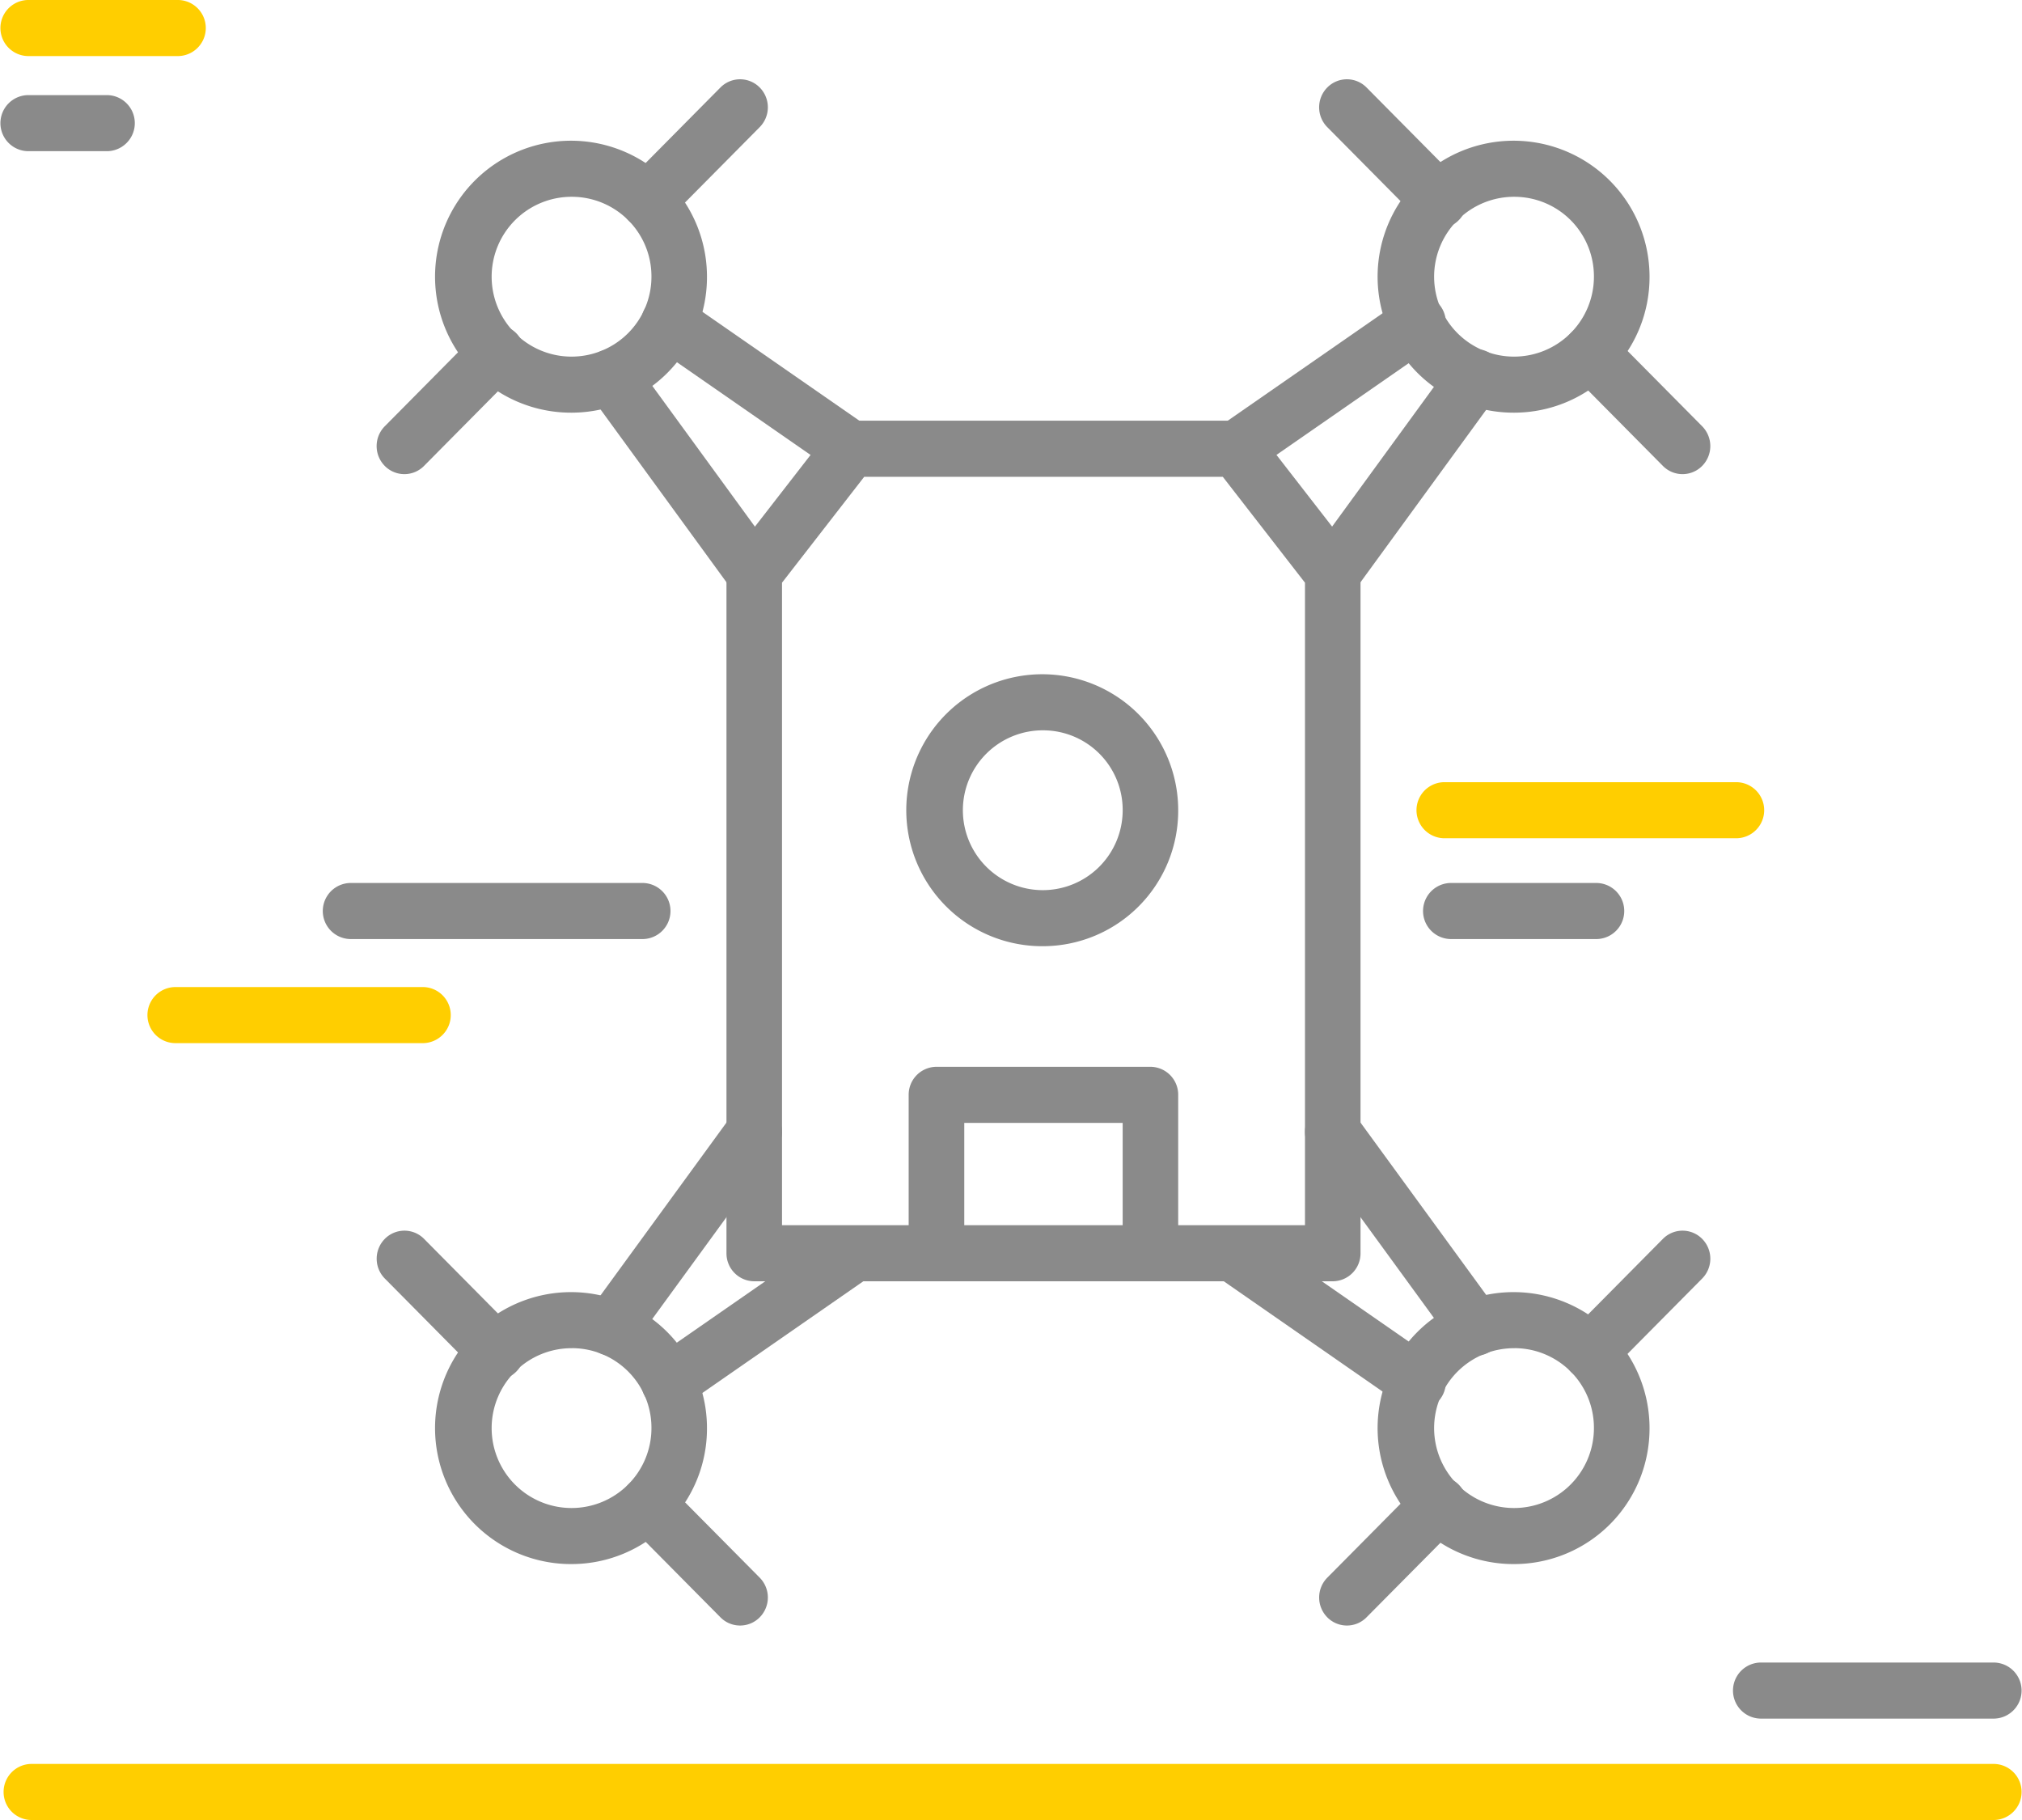
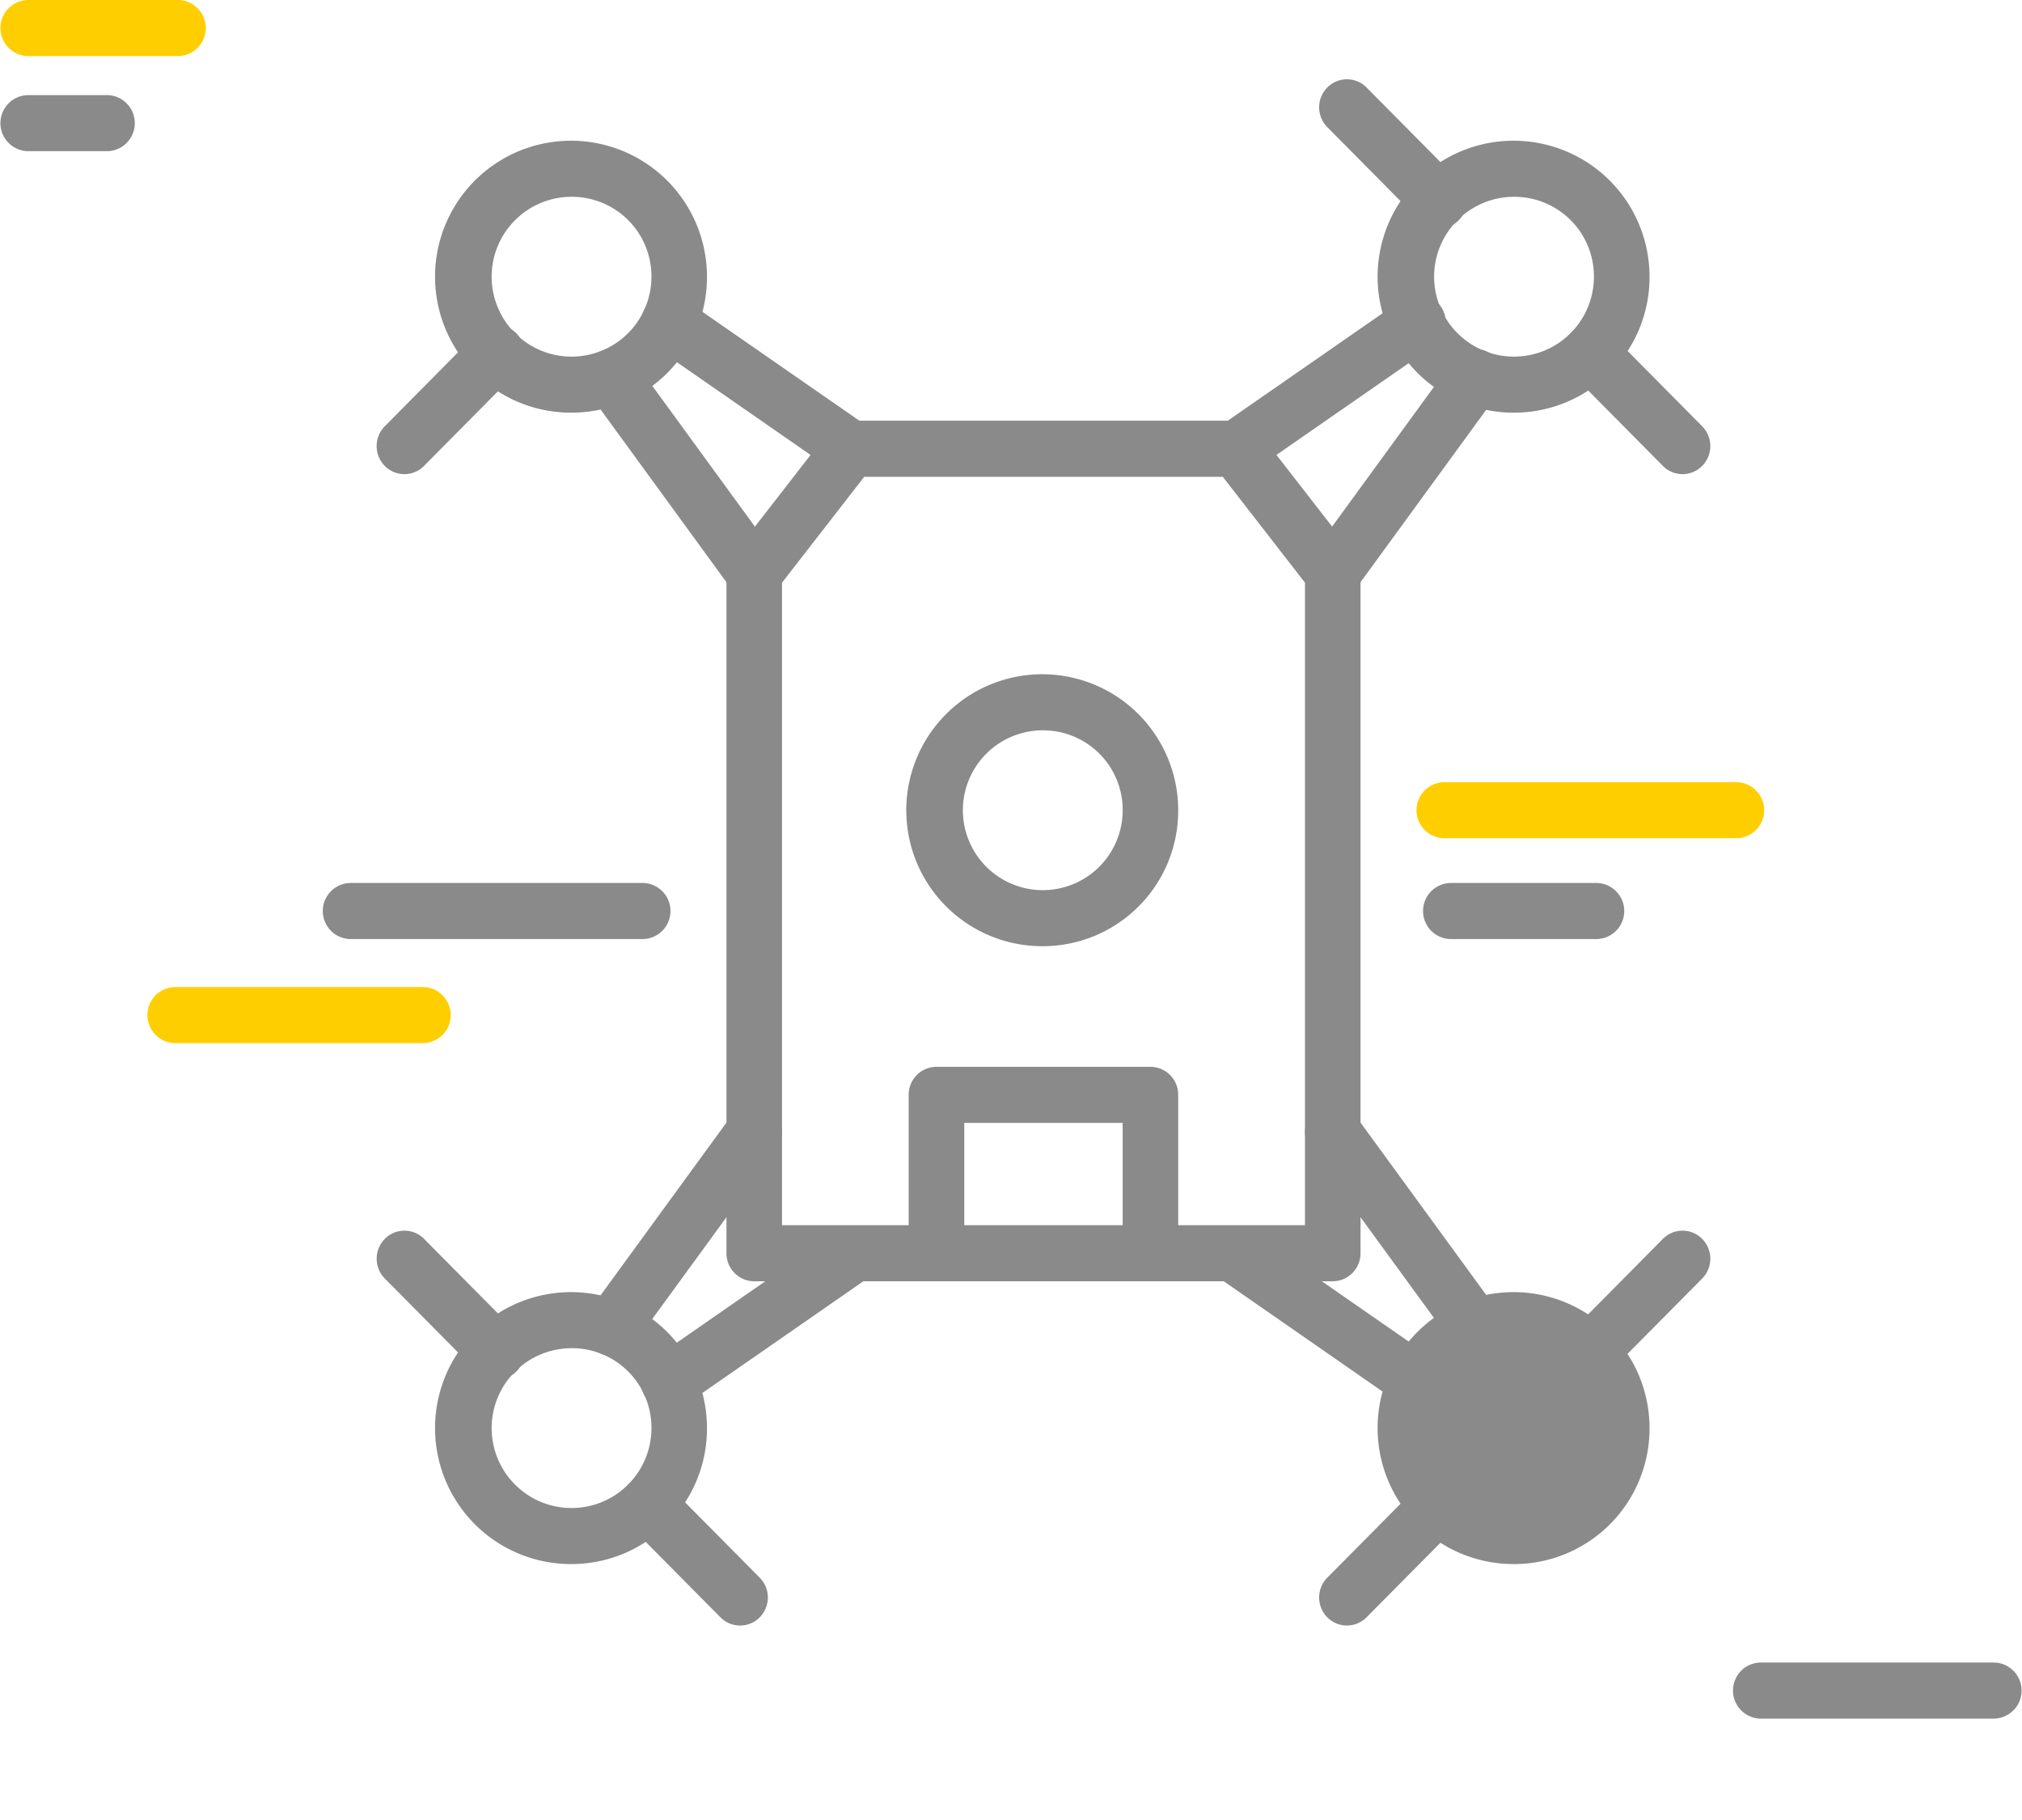
<svg xmlns="http://www.w3.org/2000/svg" id="Group_2381" data-name="Group 2381" width="120" height="108" viewBox="0 0 120 108">
  <path id="Path_1889" data-name="Path 1889" d="M25.128,61.9H10.374a1.664,1.664,0,0,1,0-3.327H25.128a1.664,1.664,0,0,1,0,3.327" fill="#ffce00" />
  <path id="Path_1890" data-name="Path 1890" d="M103.076,49.742H85.688a1.664,1.664,0,0,1,0-3.327h17.388a1.664,1.664,0,0,1,0,3.327" fill="#ffce00" />
  <path id="Path_1893" data-name="Path 1893" d="M10.59,3.327H1.648A1.664,1.664,0,0,1,1.648,0H10.59a1.664,1.664,0,0,1,0,3.327" fill="#ffce00" />
-   <path id="Path_1864" data-name="Path 1864" d="M118.352,108H1.836a1.664,1.664,0,0,1,0-3.327H118.352a1.664,1.664,0,0,1,0,3.327" fill="#ffce00" />
  <path id="Path_1865" data-name="Path 1865" d="M79.1,76.032H44.762a1.656,1.656,0,0,1-1.648-1.664V34a1.665,1.665,0,0,1,.351-1.025L49.188,25.6a1.641,1.641,0,0,1,1.3-.638H73.372a1.641,1.641,0,0,1,1.3.638l5.723,7.373A1.665,1.665,0,0,1,80.743,34V74.368A1.656,1.656,0,0,1,79.1,76.032M46.41,72.705H77.447V34.578L72.57,28.294H51.288L46.41,34.578Z" fill="#8a8a8a" />
  <path id="Path_1866" data-name="Path 1866" d="M61.928,56.148a8.069,8.069,0,1,1,7.995-8.069,8.041,8.041,0,0,1-7.995,8.069m0-12.81a4.742,4.742,0,1,0,4.7,4.741,4.723,4.723,0,0,0-4.7-4.741" fill="#8a8a8a" />
  <path id="Path_1867" data-name="Path 1867" d="M33.962,24.488a8.069,8.069,0,1,1,7.995-8.069,8.041,8.041,0,0,1-7.995,8.069m0-12.81a4.742,4.742,0,1,0,4.7,4.741,4.723,4.723,0,0,0-4.7-4.741" fill="#8a8a8a" />
  <path id="Path_1868" data-name="Path 1868" d="M68.275,76.032a1.656,1.656,0,0,1-1.648-1.663V66.632h-9.4v7.737a1.648,1.648,0,1,1-3.3,0v-9.4a1.656,1.656,0,0,1,1.648-1.664H68.275a1.656,1.656,0,0,1,1.648,1.664v9.4a1.656,1.656,0,0,1-1.648,1.663" fill="#8a8a8a" />
-   <path id="Path_1869" data-name="Path 1869" d="M38.449,13.555a1.633,1.633,0,0,1-1.165-.487,1.674,1.674,0,0,1,0-2.353l5.472-5.523a1.637,1.637,0,0,1,2.331,0,1.673,1.673,0,0,1,0,2.352l-5.473,5.524a1.633,1.633,0,0,1-1.165.487" fill="#8a8a8a" />
  <path id="Path_1870" data-name="Path 1870" d="M24,28.135a1.633,1.633,0,0,1-1.165-.487,1.674,1.674,0,0,1,0-2.353l5.471-5.523a1.637,1.637,0,0,1,2.331,0,1.673,1.673,0,0,1,0,2.352l-5.472,5.524A1.633,1.633,0,0,1,24,28.135" fill="#8a8a8a" />
  <path id="Path_1871" data-name="Path 1871" d="M44.763,35.667a1.644,1.644,0,0,1-1.329-.677L34.959,23.363a1.674,1.674,0,0,1,.35-2.326,1.639,1.639,0,0,1,2.305.354l8.475,11.626a1.675,1.675,0,0,1-.351,2.327,1.631,1.631,0,0,1-.975.323" fill="#8a8a8a" />
  <path id="Path_1872" data-name="Path 1872" d="M50.484,28.294A1.634,1.634,0,0,1,49.552,28L38.765,20.517A1.674,1.674,0,0,1,38.34,18.2a1.641,1.641,0,0,1,2.292-.429l10.787,7.484a1.675,1.675,0,0,1,.425,2.314,1.641,1.641,0,0,1-1.36.721" fill="#8a8a8a" />
  <path id="Path_1873" data-name="Path 1873" d="M89.895,24.488a8.069,8.069,0,1,1,8-8.069,8.041,8.041,0,0,1-8,8.069m0-12.81a4.742,4.742,0,1,0,4.7,4.741,4.723,4.723,0,0,0-4.7-4.741" fill="#8a8a8a" />
  <path id="Path_1874" data-name="Path 1874" d="M85.407,13.555a1.633,1.633,0,0,1-1.165-.487L78.77,7.544a1.673,1.673,0,0,1,0-2.352,1.637,1.637,0,0,1,2.331,0l5.471,5.523a1.674,1.674,0,0,1,0,2.353,1.633,1.633,0,0,1-1.165.487" fill="#8a8a8a" />
  <path id="Path_1875" data-name="Path 1875" d="M99.854,28.135a1.633,1.633,0,0,1-1.165-.487l-5.473-5.524a1.673,1.673,0,0,1,0-2.352,1.637,1.637,0,0,1,2.331,0l5.472,5.523a1.674,1.674,0,0,1,0,2.353,1.633,1.633,0,0,1-1.165.487" fill="#8a8a8a" />
  <path id="Path_1876" data-name="Path 1876" d="M79.093,35.667a1.631,1.631,0,0,1-.975-.323,1.675,1.675,0,0,1-.351-2.327l8.475-11.626a1.64,1.64,0,0,1,2.305-.354,1.674,1.674,0,0,1,.35,2.326L80.422,34.99a1.644,1.644,0,0,1-1.329.677" fill="#8a8a8a" />
  <path id="Path_1877" data-name="Path 1877" d="M73.374,28.294a1.641,1.641,0,0,1-1.36-.721,1.675,1.675,0,0,1,.425-2.314l10.787-7.484a1.64,1.64,0,0,1,2.292.429,1.674,1.674,0,0,1-.425,2.313L74.306,28a1.634,1.634,0,0,1-.932.292" fill="#8a8a8a" />
-   <path id="Path_1878" data-name="Path 1878" d="M89.895,92.813a8.069,8.069,0,1,1,8-8.068,8.041,8.041,0,0,1-8,8.068m0-12.81a4.742,4.742,0,1,0,4.7,4.742A4.724,4.724,0,0,0,89.895,80" fill="#8a8a8a" />
+   <path id="Path_1878" data-name="Path 1878" d="M89.895,92.813a8.069,8.069,0,1,1,8-8.068,8.041,8.041,0,0,1-8,8.068m0-12.81A4.724,4.724,0,0,0,89.895,80" fill="#8a8a8a" />
  <path id="Path_1879" data-name="Path 1879" d="M79.936,96.46a1.633,1.633,0,0,1-1.165-.487,1.674,1.674,0,0,1,0-2.353L84.242,88.1a1.637,1.637,0,0,1,2.331,0,1.673,1.673,0,0,1,0,2.352L81.1,95.973a1.633,1.633,0,0,1-1.165.487" fill="#8a8a8a" />
  <path id="Path_1880" data-name="Path 1880" d="M94.382,81.879a1.633,1.633,0,0,1-1.165-.487,1.674,1.674,0,0,1,0-2.353l5.472-5.523a1.637,1.637,0,0,1,2.331,0,1.673,1.673,0,0,1,0,2.352l-5.473,5.524a1.633,1.633,0,0,1-1.165.487" fill="#8a8a8a" />
  <path id="Path_1881" data-name="Path 1881" d="M87.571,80.451a1.644,1.644,0,0,1-1.329-.677L77.767,68.147a1.674,1.674,0,0,1,.35-2.326,1.64,1.64,0,0,1,2.305.354L88.9,77.8a1.675,1.675,0,0,1-.351,2.327,1.631,1.631,0,0,1-.975.323" fill="#8a8a8a" />
  <path id="Path_1882" data-name="Path 1882" d="M84.157,83.682a1.634,1.634,0,0,1-.932-.292L72.438,75.9a1.674,1.674,0,0,1-.425-2.313,1.642,1.642,0,0,1,2.292-.429l10.787,7.484a1.675,1.675,0,0,1,.425,2.314,1.641,1.641,0,0,1-1.36.721" fill="#8a8a8a" />
  <path id="Path_1883" data-name="Path 1883" d="M33.962,92.813a8.069,8.069,0,1,1,7.995-8.068,8.041,8.041,0,0,1-7.995,8.068m0-12.81a4.742,4.742,0,1,0,4.7,4.742A4.724,4.724,0,0,0,33.962,80" fill="#8a8a8a" />
  <path id="Path_1884" data-name="Path 1884" d="M43.922,96.46a1.633,1.633,0,0,1-1.165-.487L37.284,90.45a1.673,1.673,0,0,1,0-2.352,1.637,1.637,0,0,1,2.331,0l5.472,5.522a1.674,1.674,0,0,1,0,2.353,1.633,1.633,0,0,1-1.165.487" fill="#8a8a8a" />
  <path id="Path_1885" data-name="Path 1885" d="M29.475,81.879a1.636,1.636,0,0,1-1.166-.487l-5.472-5.524a1.675,1.675,0,0,1,0-2.352,1.637,1.637,0,0,1,2.331,0l5.471,5.523a1.673,1.673,0,0,1,0,2.353,1.633,1.633,0,0,1-1.164.487" fill="#8a8a8a" />
  <path id="Path_1886" data-name="Path 1886" d="M36.285,80.451a1.631,1.631,0,0,1-.975-.323,1.675,1.675,0,0,1-.351-2.327l8.475-11.626a1.641,1.641,0,0,1,2.305-.354,1.674,1.674,0,0,1,.35,2.326L37.614,79.774a1.644,1.644,0,0,1-1.329.677" fill="#8a8a8a" />
  <path id="Path_1887" data-name="Path 1887" d="M39.7,83.682a1.641,1.641,0,0,1-1.36-.721,1.675,1.675,0,0,1,.425-2.314l10.787-7.484a1.641,1.641,0,0,1,2.292.429,1.674,1.674,0,0,1-.425,2.313L40.632,83.39a1.634,1.634,0,0,1-.932.292" fill="#8a8a8a" />
  <path id="Path_1888" data-name="Path 1888" d="M94.771,55.724H86.077a1.664,1.664,0,0,1,0-3.327h8.694a1.664,1.664,0,0,1,0,3.327" fill="#8a8a8a" />
  <path id="Path_1891" data-name="Path 1891" d="M38.168,55.724H20.78a1.664,1.664,0,0,1,0-3.327H38.168a1.664,1.664,0,0,1,0,3.327" fill="#8a8a8a" />
  <path id="Path_1892" data-name="Path 1892" d="M118.352,101.983H104.471a1.664,1.664,0,0,1,0-3.327h13.881a1.664,1.664,0,0,1,0,3.327" fill="#8a8a8a" />
  <path id="Path_1894" data-name="Path 1894" d="M6.377,8.971H1.648a1.664,1.664,0,0,1,0-3.327H6.377a1.664,1.664,0,0,1,0,3.327" fill="#8a8a8a" />
</svg>